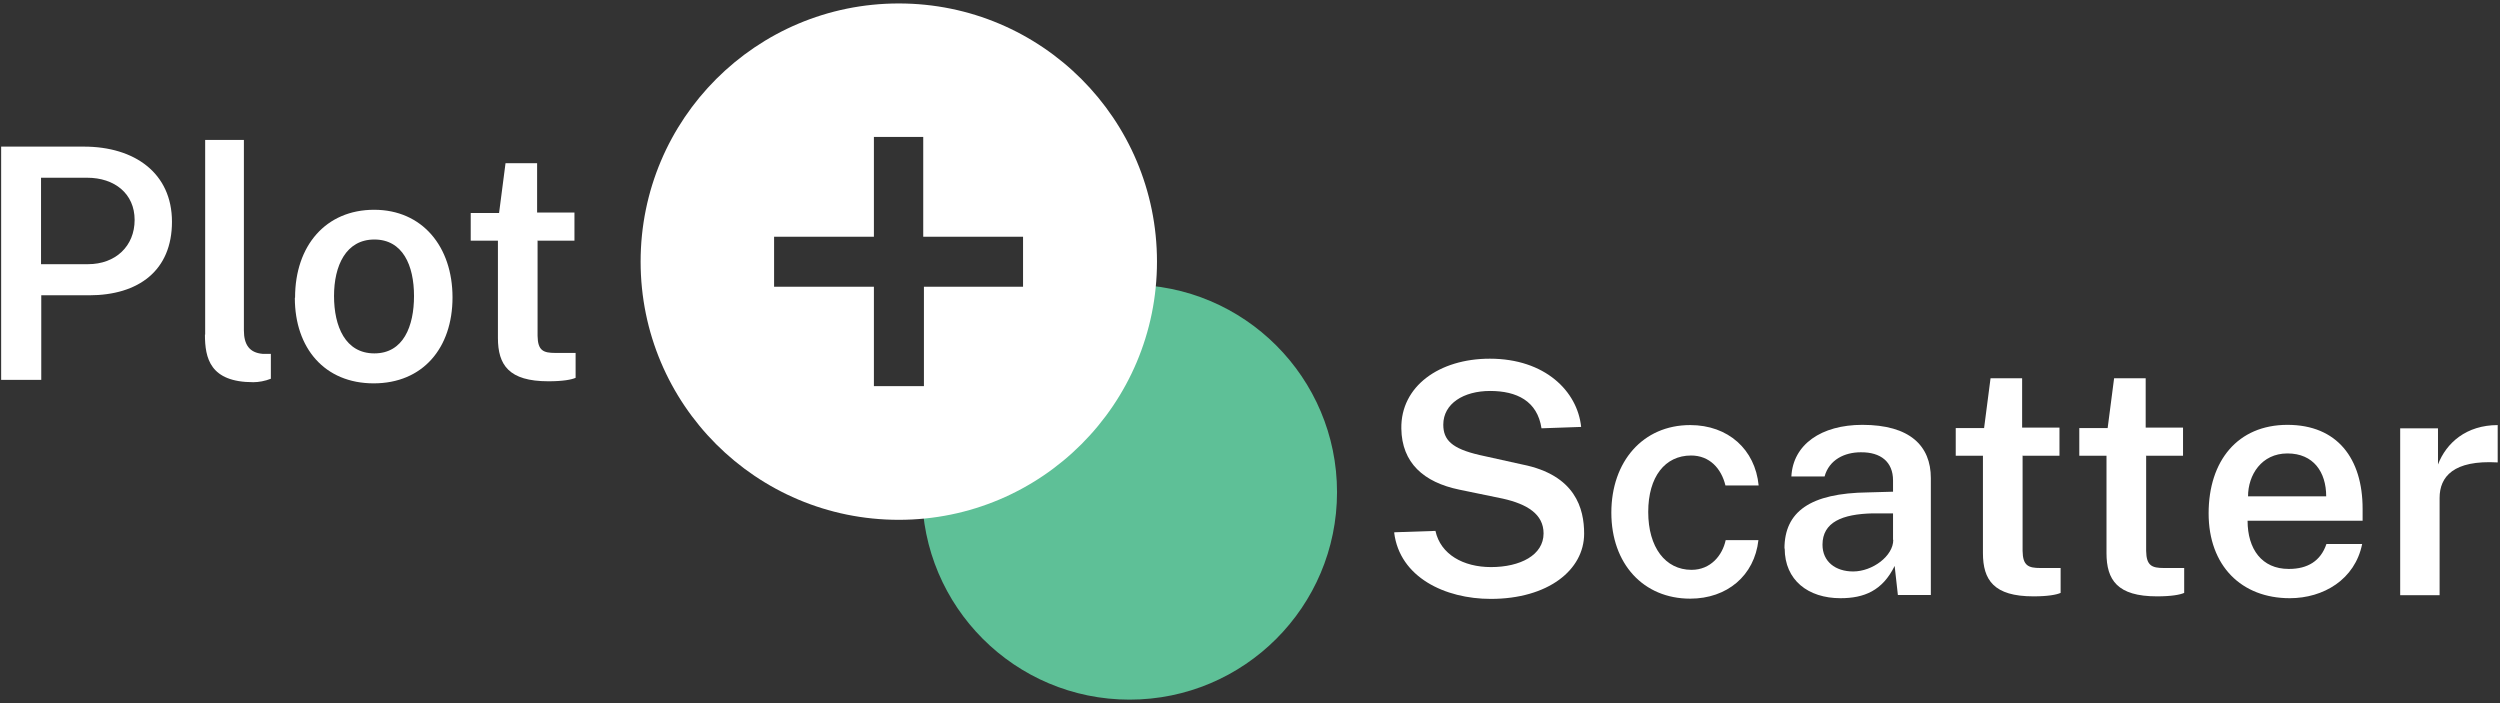
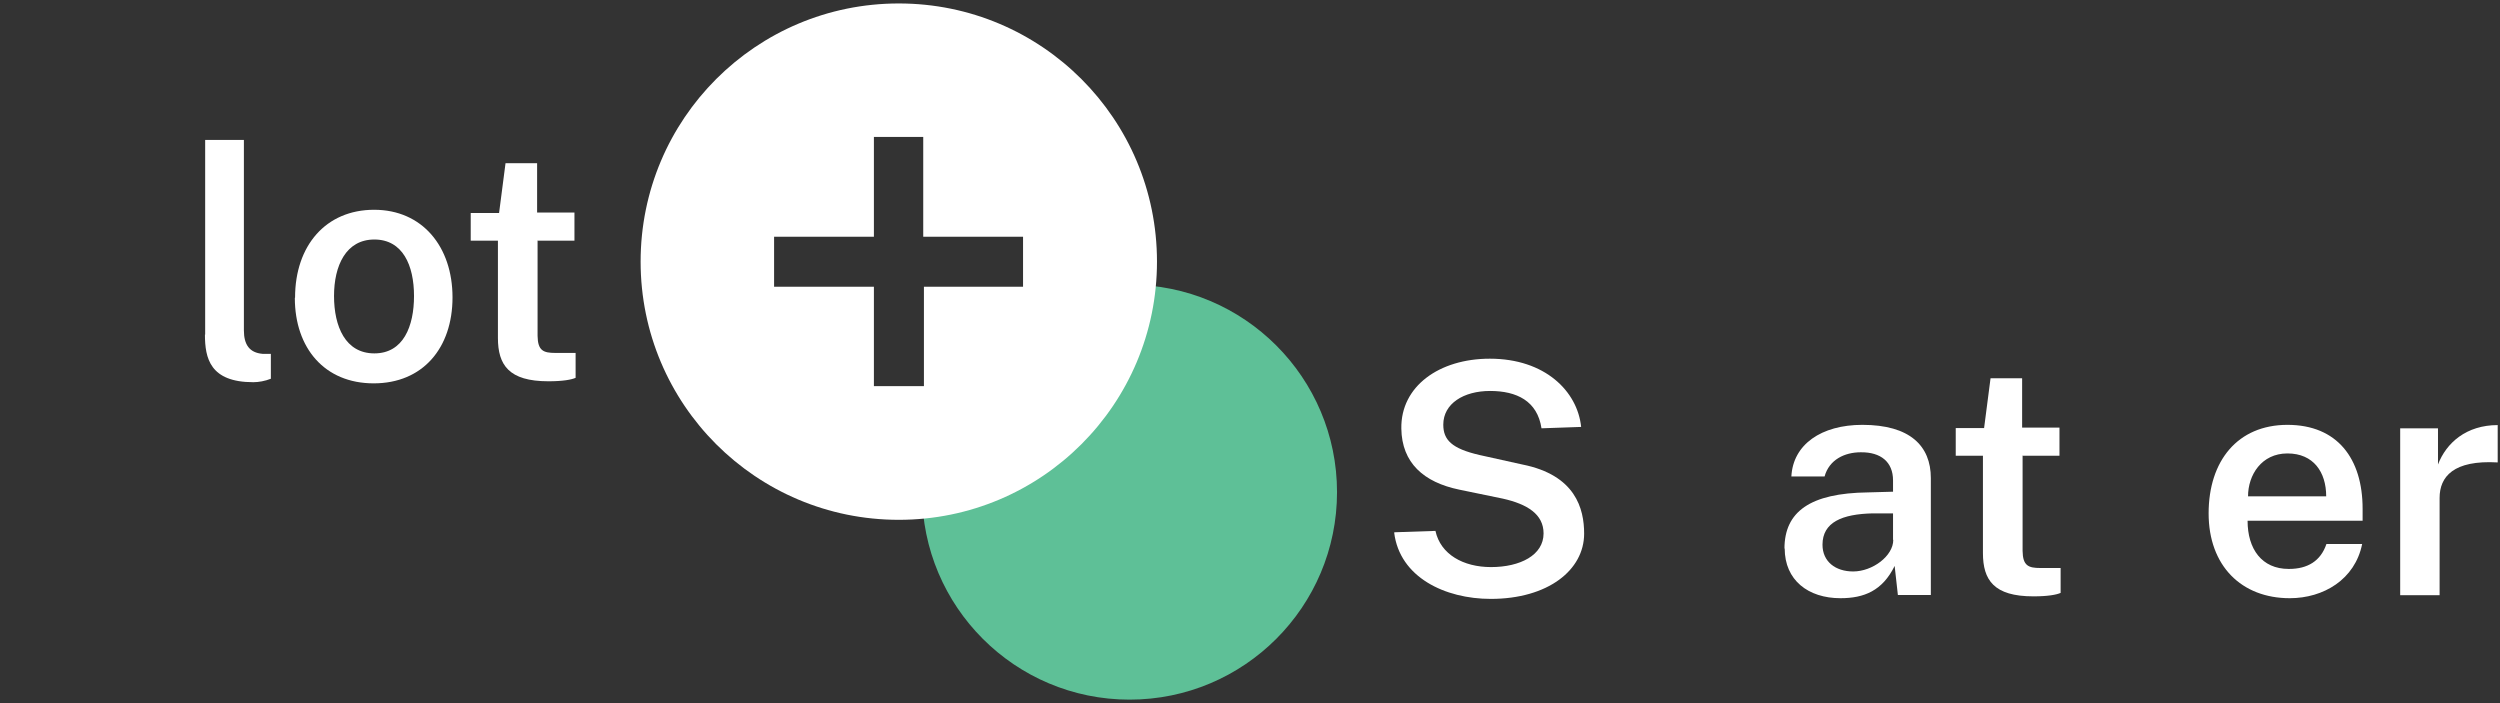
<svg xmlns="http://www.w3.org/2000/svg" viewBox="7.6 9.85 108.45 30.5">
  <rect x="7.6" y="9.85" width="108.45" height="30.5" fill="#333333" stroke="none" />
  <defs>
    <style>
      .w{fill:#fff}
      .c{fill:#5EC097}
    </style>
    <pattern id="diagonalHatch" width="0.7" height="10" patternTransform="rotate(45 0 0)" patternUnits="userSpaceOnUse">
      <line x1="0" y1="0" x2="0" y2="10" style="stroke:black; stroke-width:0.7" />
    </pattern>
    <mask id="Mask">
      <path fill="#fff" d="M0 0h250v50H0z" />
      <circle cx="46.5" cy="22" r="11.5" />
    </mask>
  </defs>
  <g transform="translate(.1 -.8)">
    <circle class="w c" cx="56.5" cy="32" r="9" mask="url(#Mask)" />
-     <path d="M46.49 10.8c-6.19 0-11.2 5.01-11.2 11.2s5.01 11.2 11.2 11.2 11.2-5.01 11.2-11.2-5.01-11.2-11.2-11.2Zm5.4 12.29h-4.31v4.31h-2.17v-4.31h-4.33v-2.17h4.33v-4.33h2.14v4.33h4.33v2.17Z" fill="#fff" />
-     <path class="w" d="M7.55 17.01h3.59c2.2 0 3.82 1.15 3.82 3.26s-1.44 3.19-3.6 3.19h-2.07v3.67h-1.74V17Zm3.77 5.1c1.19 0 2.02-.78 2.02-1.92s-.87-1.83-2.06-1.83h-2v3.75h2.05Z" />
+     <path d="M46.49 10.8c-6.19 0-11.2 5.01-11.2 11.2s5.01 11.2 11.2 11.2 11.2-5.01 11.2-11.2-5.01-11.2-11.2-11.2Zm5.4 12.29h-4.31v4.31h-2.17v-4.31h-4.33v-2.17h4.33v-4.33h2.14v4.33h4.33v2.17" fill="#fff" />
    <path class="w" d="M16.4 25.17v-8.45h1.68v8.26c0 .62.24.97.81 1.02h.36v1.08c-.25.1-.53.15-.76.15-1.88 0-2.1-1.04-2.1-2.07Z" />
    <path class="w" d="M20.3 23.56c0-2.26 1.34-3.81 3.43-3.81s3.4 1.6 3.4 3.8-1.29 3.73-3.42 3.73-3.42-1.53-3.42-3.71Zm5.16-.07c0-1.33-.49-2.45-1.72-2.45s-1.75 1.13-1.75 2.45.49 2.49 1.75 2.49 1.72-1.18 1.72-2.49Z" />
    <path class="w" d="M30.82 21.1v4.12c.01.64.25.74.77.74h.88v1.08c-.18.08-.55.15-1.18.15-1.72 0-2.19-.71-2.19-1.88v-4.22h-1.18v-1.2h1.23l.28-2.16h1.37v2.14h1.62v1.22h-1.62Z" />
    <path class="w" d="m67.99 33.74 1.78-.06c.22 1.02 1.21 1.57 2.41 1.57 1.27 0 2.28-.52 2.28-1.46 0-.83-.7-1.27-1.77-1.51l-1.89-.39c-1.54-.32-2.49-1.16-2.51-2.65-.03-1.83 1.64-3.03 3.84-3.03 2.39 0 3.8 1.41 3.96 2.96l-1.72.06c-.18-1.19-1.08-1.62-2.23-1.62s-2.03.55-2.03 1.46c0 .66.36 1.04 1.58 1.32l1.85.41c2.31.46 2.68 1.92 2.68 3 0 1.58-1.57 2.83-4.05 2.83-1.99 0-3.95-.94-4.19-2.87Z" />
-     <path class="w" d="M83.79 31.71h-1.44c-.18-.74-.69-1.3-1.49-1.3-1.13 0-1.86.92-1.86 2.45s.74 2.51 1.88 2.51c.83 0 1.34-.63 1.48-1.29h1.42c-.17 1.54-1.36 2.54-2.96 2.54-2.03 0-3.42-1.51-3.42-3.73s1.37-3.8 3.42-3.8c1.65 0 2.82 1.06 2.97 2.62Z" />
    <path class="w" d="M84.91 34.45c0-1.6 1.11-2.41 3.63-2.44l1.08-.03v-.49c0-.8-.53-1.23-1.4-1.22-.7 0-1.37.32-1.57 1.05h-1.44c.07-1.39 1.3-2.24 3.08-2.24 2.06 0 2.97.91 2.97 2.31v5.07h-1.43l-.14-1.26c-.53 1.08-1.33 1.4-2.35 1.4-1.4 0-2.42-.78-2.42-2.16Zm4.71-.38v-1.15h-.88c-1.32.03-2.18.38-2.18 1.36 0 .73.56 1.16 1.33 1.16.84 0 1.74-.67 1.74-1.37Z" />
    <path class="w" d="M95.24 30.43v4.12c.01.64.25.74.77.74h.88v1.08c-.18.08-.55.15-1.18.15-1.72 0-2.19-.71-2.19-1.88v-4.22h-1.18v-1.2h1.23l.28-2.16h1.37v2.14h1.62v1.22h-1.62Z" />
-     <path class="w" d="M100.6 30.43v4.12c.01.64.25.74.77.74h.88v1.08c-.18.08-.55.15-1.18.15-1.72 0-2.19-.71-2.19-1.88v-4.22h-1.18v-1.2h1.23l.28-2.16h1.37v2.14h1.62v1.22h-1.62Z" />
    <path class="w" d="M106.8 35.33c.8 0 1.37-.34 1.62-1.08h1.55c-.31 1.54-1.68 2.35-3.14 2.35-2.09 0-3.52-1.4-3.52-3.68s1.26-3.84 3.42-3.84 3.26 1.46 3.26 3.64v.52H105c0 1.23.62 2.09 1.78 2.09Zm1.61-3.15c0-1.05-.55-1.86-1.68-1.86s-1.71.94-1.71 1.86h3.39Z" />
    <path class="w" d="M111.62 29.23h1.64v1.57c.36-.94 1.23-1.71 2.59-1.71v1.62c-1.92-.11-2.52.62-2.52 1.54v4.22h-1.71v-7.24Z" />
  </g>
</svg>